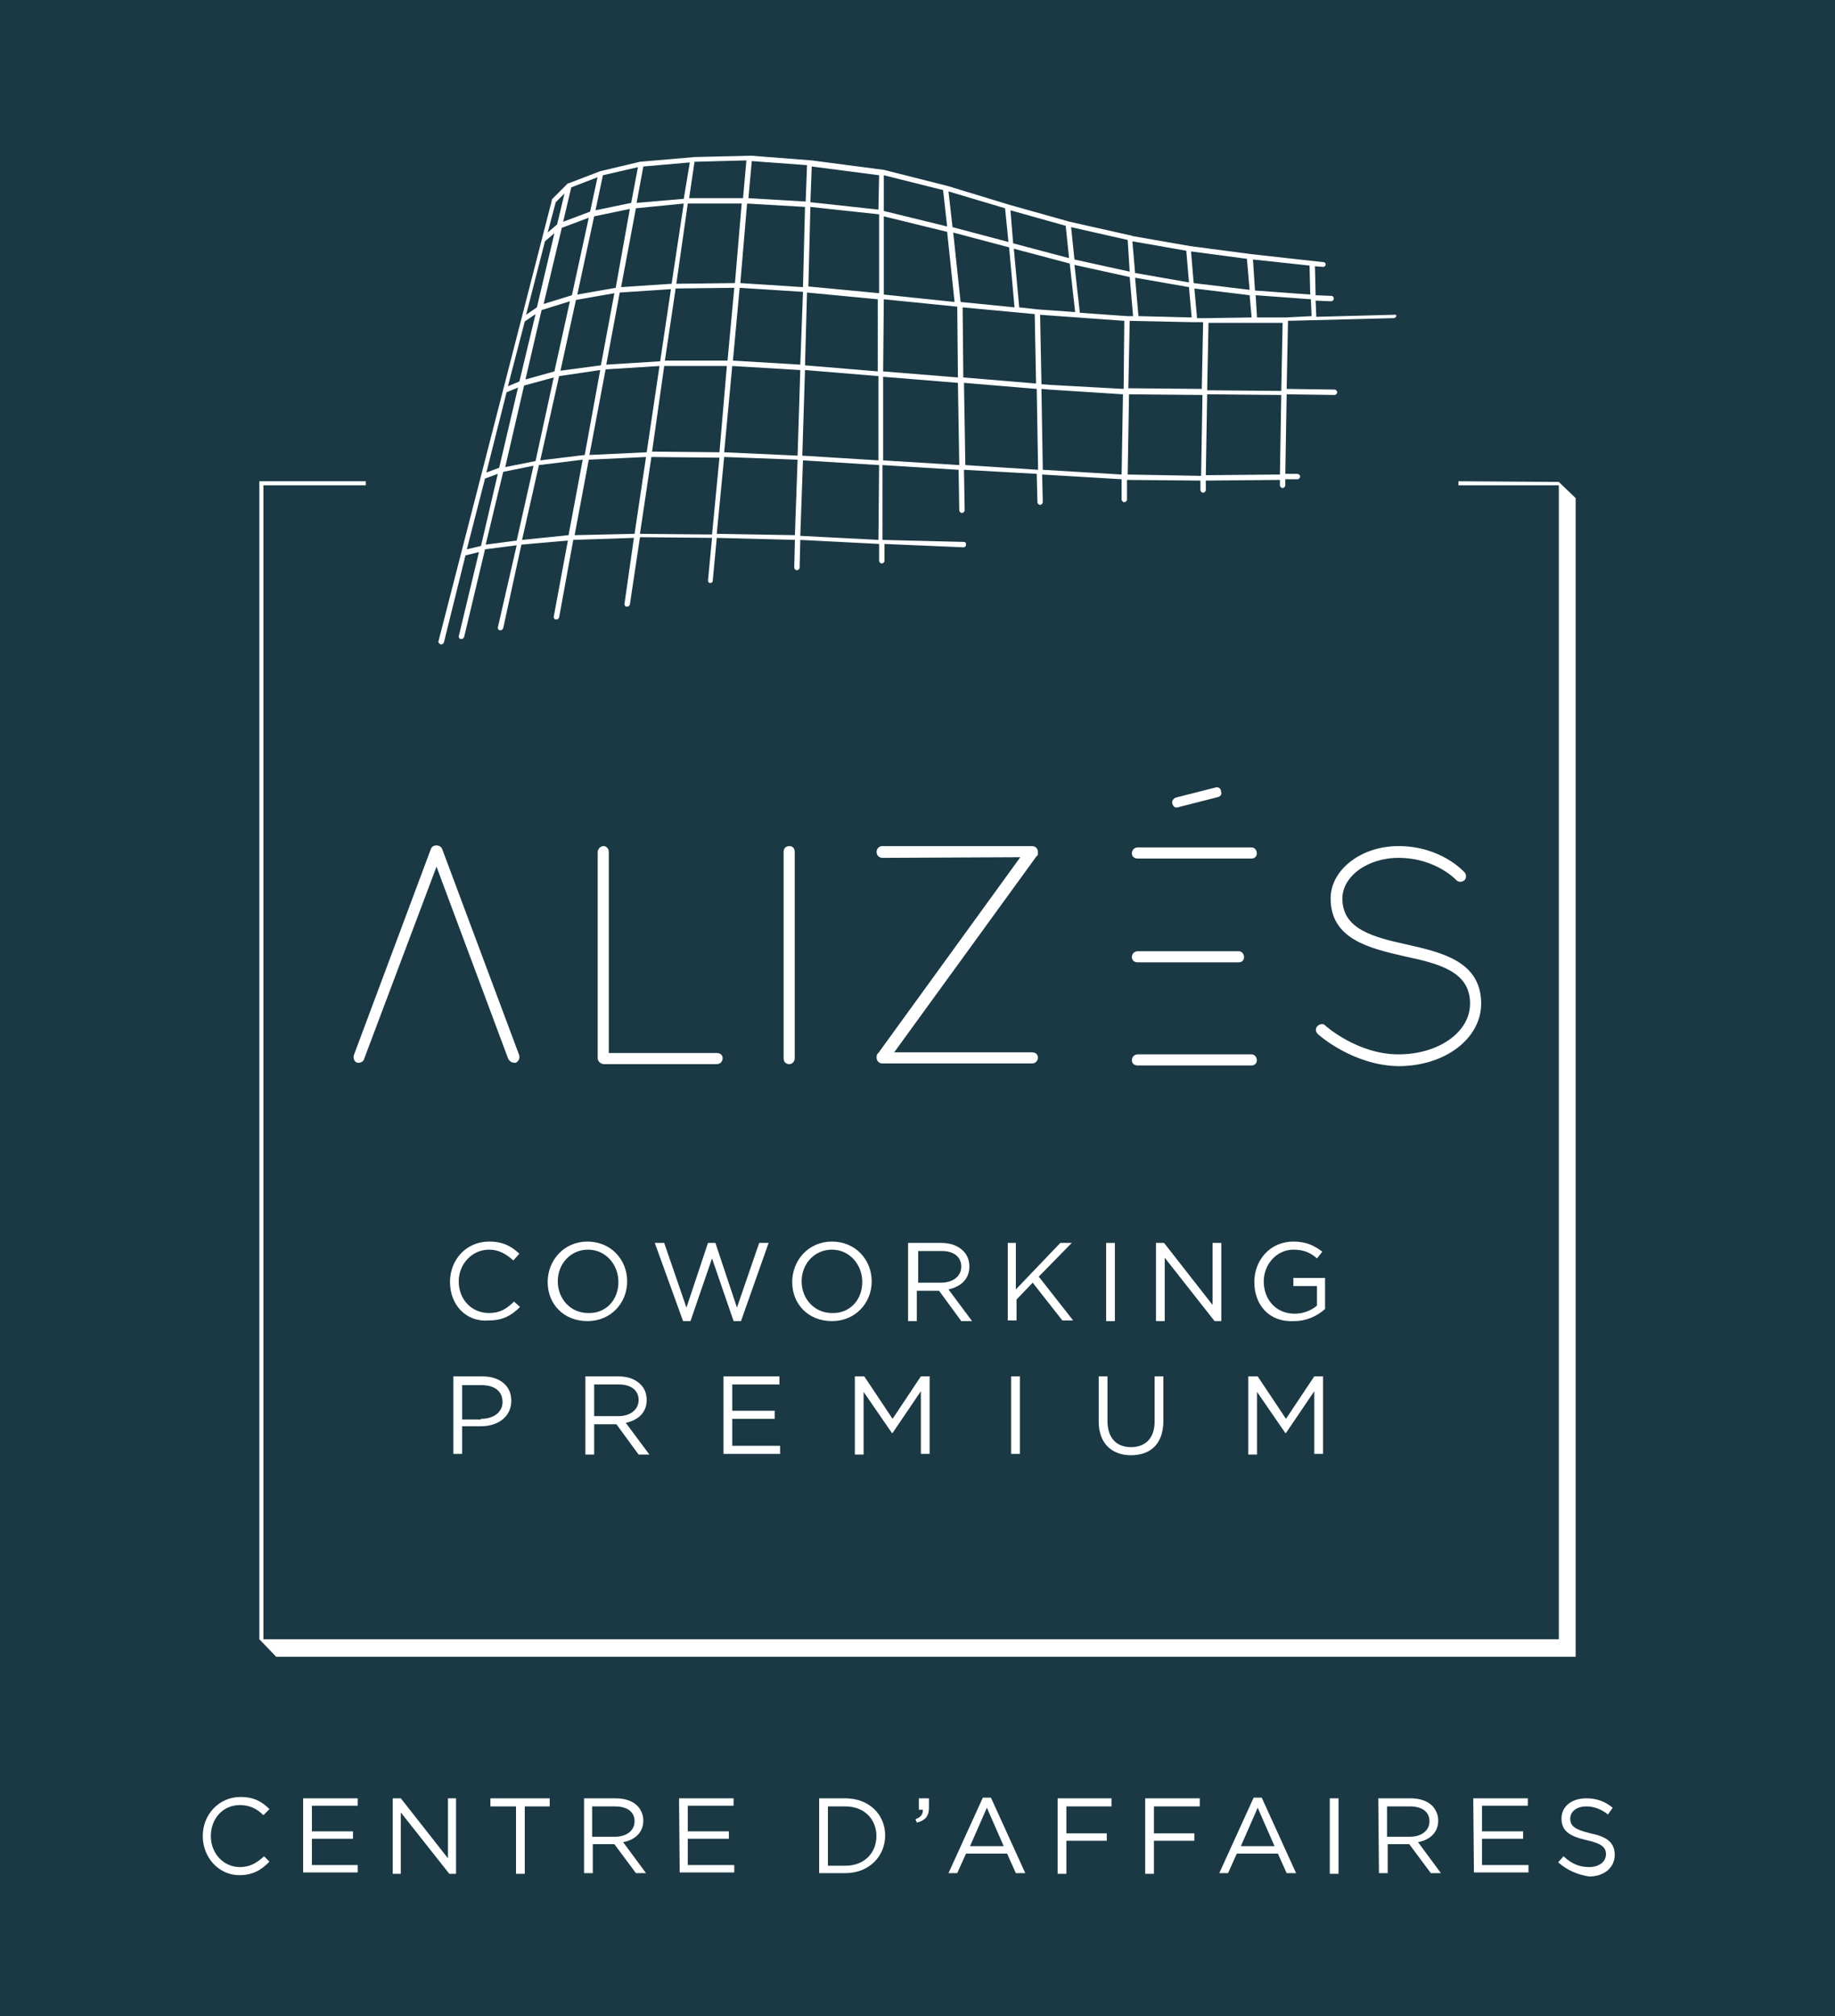
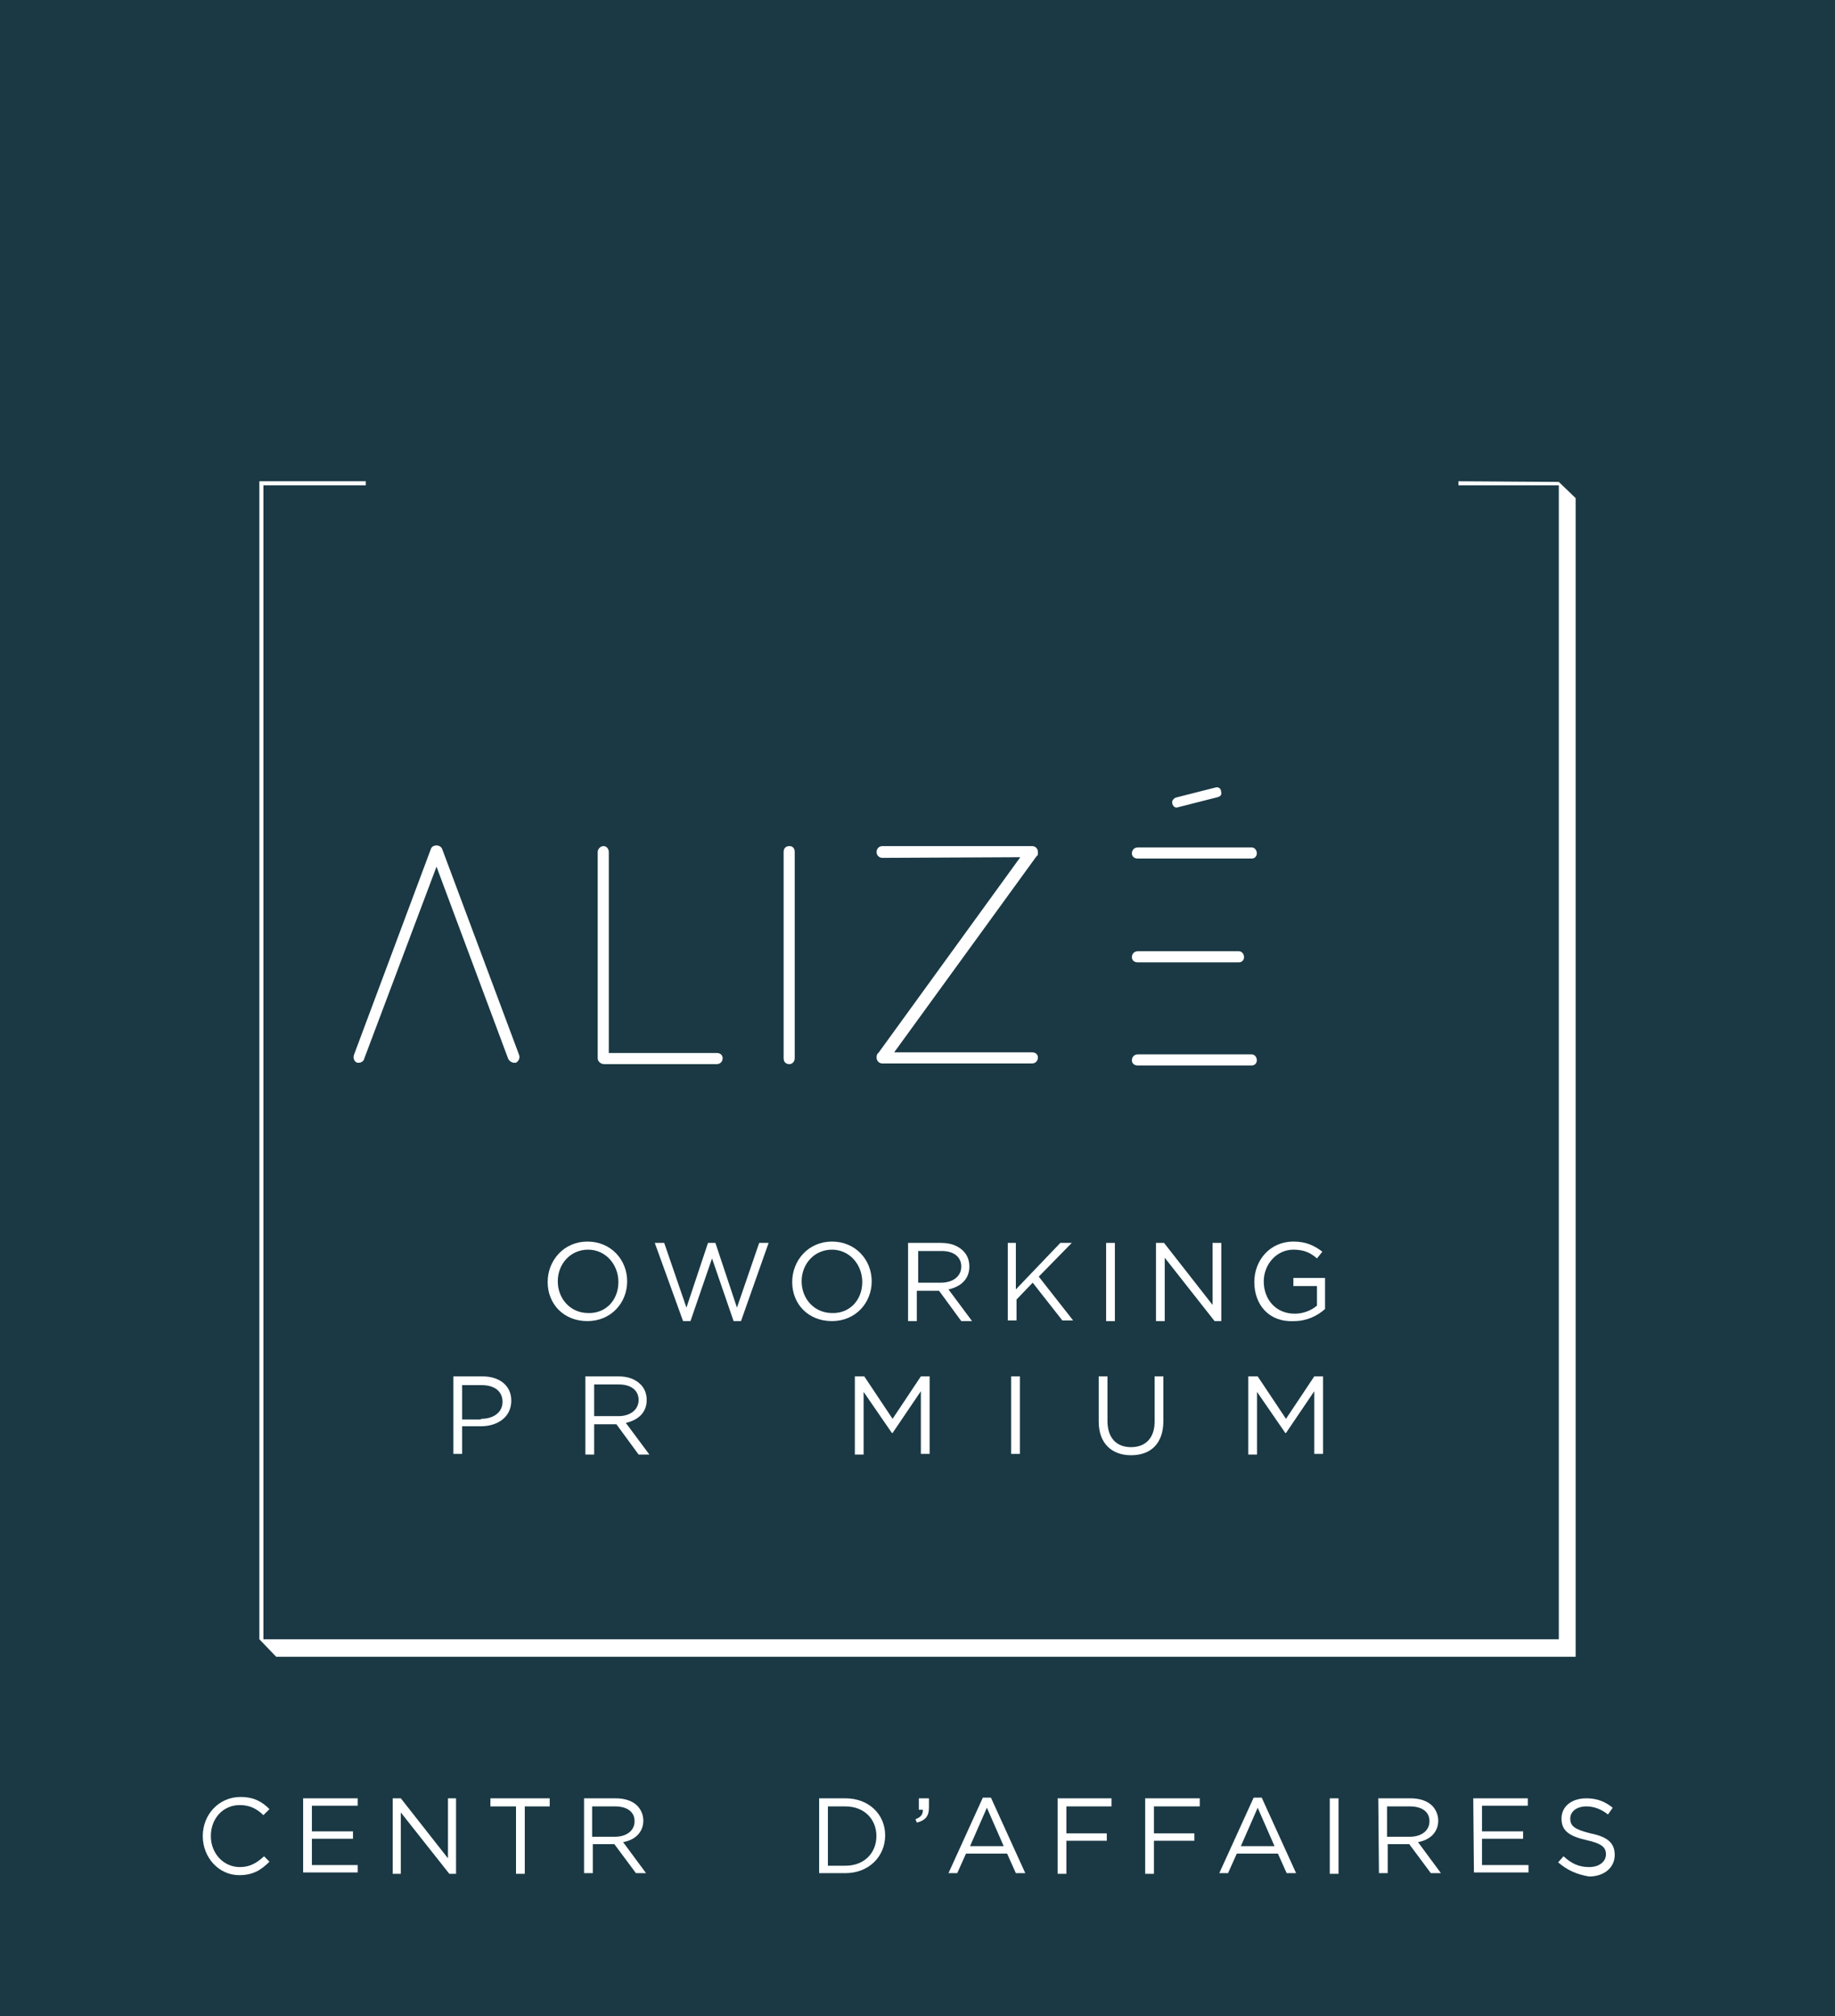
<svg xmlns="http://www.w3.org/2000/svg" version="1.1" id="Calque_1" x="0px" y="0px" viewBox="0 0 272.4 299.1" style="enable-background:new 0 0 272.4 299.1;" xml:space="preserve">
  <style type="text/css">
	.st0{fill:#1A3944;}
	.st1{fill:#FFFFFF;}
	.st2{fill:none;stroke:#FFFFFF;stroke-width:0.443;stroke-linecap:round;stroke-linejoin:round;stroke-miterlimit:10;}
	.st3{fill:#FFFFFF;stroke:#FFFFFF;stroke-width:0.547;stroke-miterlimit:10;}
</style>
  <g>
    <g>
      <rect x="-0.1" y="0" class="st0" width="272.5" height="299.6" />
    </g>
  </g>
  <g>
-     <path class="st1" d="M66.8,190.2L66.8,190.2c0-3.3,2.4-6,5.8-6c2.1,0,3.3,0.7,4.5,1.8l-0.9,1c-1-0.9-2.1-1.6-3.6-1.6   c-2.5,0-4.5,2.1-4.5,4.7l0,0c0,2.7,1.9,4.7,4.5,4.7c1.6,0,2.6-0.6,3.7-1.7l0.9,0.8c-1.2,1.2-2.5,2-4.6,2   C69.2,196.2,66.8,193.6,66.8,190.2z" />
    <path class="st1" d="M81.3,190.2L81.3,190.2c0-3.2,2.4-6,5.9-6s5.9,2.7,5.9,5.9l0,0c0,3.2-2.4,5.9-5.9,5.9S81.3,193.5,81.3,190.2z    M91.8,190.2L91.8,190.2c0-2.6-1.9-4.8-4.5-4.8c-2.6,0-4.5,2.1-4.5,4.7l0,0c0,2.6,1.9,4.7,4.5,4.7   C89.9,194.9,91.8,192.9,91.8,190.2z" />
    <path class="st1" d="M97.2,184.4h1.4l3.3,9.6l3.2-9.6h1.1l3.2,9.6l3.3-9.6h1.4l-4.1,11.6h-1.1l-3.2-9.3l-3.2,9.3h-1.1L97.2,184.4z" />
    <path class="st1" d="M117.6,190.2L117.6,190.2c0-3.2,2.4-6,5.9-6s5.9,2.7,5.9,5.9l0,0c0,3.2-2.4,5.9-5.9,5.9   S117.6,193.5,117.6,190.2z M128,190.2L128,190.2c0-2.6-1.9-4.8-4.5-4.8c-2.6,0-4.5,2.1-4.5,4.7l0,0c0,2.6,1.9,4.7,4.5,4.7   C126.1,194.9,128,192.9,128,190.2z" />
    <path class="st1" d="M134.8,184.4h4.9c1.4,0,2.5,0.4,3.3,1.2c0.6,0.6,0.9,1.4,0.9,2.3l0,0c0,1.9-1.3,3-3.1,3.4l3.5,4.7h-1.6   l-3.3-4.5h-3.3v4.5h-1.3L134.8,184.4L134.8,184.4z M139.7,190.3c1.7,0,3-0.9,3-2.4l0,0c0-1.4-1.1-2.3-2.9-2.3h-3.5v4.7H139.7z" />
    <path class="st1" d="M149.5,184.4h1.3v6.9l6.6-6.9h1.7l-4.9,5l5.1,6.5h-1.6l-4.4-5.6l-2.4,2.5v3.1h-1.3v-11.5H149.5z" />
    <path class="st1" d="M164.2,184.4h1.3V196h-1.3V184.4z" />
    <path class="st1" d="M171.6,184.4h1.2l7.2,9.2v-9.2h1.3V196h-1l-7.4-9.4v9.4h-1.3V184.4z" />
    <path class="st1" d="M186.2,190.2L186.2,190.2c0-3.2,2.3-6,5.8-6c1.9,0,3.1,0.6,4.3,1.5l-0.8,1c-0.9-0.8-1.9-1.3-3.5-1.3   c-2.5,0-4.4,2.2-4.4,4.7l0,0c0,2.7,1.8,4.8,4.6,4.8c1.3,0,2.5-0.5,3.3-1.2v-2.9h-3.5v-1.2h4.7v4.6c-1.1,1-2.7,1.8-4.6,1.8   C188.4,196.2,186.2,193.6,186.2,190.2z" />
    <path class="st1" d="M67.3,204.2h4.3c2.6,0,4.3,1.4,4.3,3.6l0,0c0,2.5-2.1,3.8-4.5,3.8h-2.8v4.1h-1.3V204.2z M71.4,210.5   c1.9,0,3.2-1,3.2-2.5l0,0c0-1.6-1.2-2.5-3.1-2.5h-2.9v5.1h2.8V210.5z" />
    <path class="st1" d="M86.9,204.2h4.9c1.4,0,2.5,0.4,3.3,1.2c0.6,0.6,0.9,1.4,0.9,2.3l0,0c0,1.9-1.3,3-3.1,3.4l3.5,4.7h-1.6   l-3.3-4.5h-3.3v4.5h-1.3V204.2z M91.8,210.1c1.7,0,3-0.9,3-2.4l0,0c0-1.4-1.1-2.3-2.9-2.3h-3.7v4.7H91.8z" />
-     <path class="st1" d="M107.4,204.2h8.3v1.2h-7v3.9h6.3v1.2h-6.3v4h7.1v1.2h-8.4V204.2z" />
    <path class="st1" d="M127,204.2h1.3l4.2,6.3l4.2-6.3h1.3v11.5h-1.3v-9.3l-4.2,6.2h-0.1l-4.2-6.1v9.3h-1.3v-11.6L127,204.2   L127,204.2z" />
    <path class="st1" d="M150.1,204.2h1.3v11.5h-1.3V204.2z" />
    <path class="st1" d="M163.1,210.9v-6.7h1.3v6.6c0,2.5,1.3,3.9,3.5,3.9c2.1,0,3.5-1.3,3.5-3.8v-6.7h1.3v6.6c0,3.4-1.9,5.1-4.8,5.1   C165.1,215.9,163.1,214.2,163.1,210.9z" />
    <path class="st1" d="M185.4,204.2h1.3l4.2,6.3l4.2-6.3h1.3v11.5h-1.3v-9.3l-4.2,6.2h-0.1l-4.2-6.1v9.3h-1.3v-11.6L185.4,204.2   L185.4,204.2z" />
  </g>
  <g>
    <path class="st1" d="M30.1,272.4L30.1,272.4c0-3.2,2.4-5.8,5.6-5.8c2,0,3.2,0.7,4.3,1.8l-0.9,0.9c-0.9-0.9-2-1.5-3.5-1.5   c-2.5,0-4.3,2-4.3,4.6l0,0c0,2.6,1.9,4.6,4.3,4.6c1.5,0,2.5-0.6,3.6-1.6l0.8,0.8c-1.2,1.2-2.4,2-4.5,2   C32.5,278.2,30.1,275.6,30.1,272.4z" />
    <path class="st1" d="M45,266.8h8.1v1.1h-6.8v3.8h6.1v1.1h-6.1v3.9h6.8v1.1H45V266.8z" />
    <path class="st1" d="M58.3,266.8h1.2l7,8.9v-8.9h1.2V278h-1l-7.2-9.1v9.1h-1.2C58.3,278,58.3,266.8,58.3,266.8z" />
    <path class="st1" d="M76.5,268h-3.7v-1.2h8.8v1.2h-3.7v10h-1.3v-10H76.5z" />
    <path class="st1" d="M86.6,266.8h4.8c1.4,0,2.5,0.4,3.2,1.1c0.5,0.5,0.9,1.3,0.9,2.2l0,0c0,1.8-1.3,2.9-3,3.2l3.4,4.6h-1.5   l-3.2-4.3H88v4.3h-1.3v-11.1L86.6,266.8L86.6,266.8z M91.3,272.5c1.7,0,2.9-0.9,2.9-2.3l0,0c0-1.4-1.1-2.2-2.9-2.2h-3.4v4.5H91.3z" />
-     <path class="st1" d="M100.8,266.8h8.1v1.1h-6.8v3.8h6.1v1.1h-6.1v3.9h6.9v1.1h-8.1L100.8,266.8L100.8,266.8z" />
    <path class="st1" d="M121.6,266.8h3.9c3.5,0,5.9,2.4,5.9,5.5l0,0c0,3.1-2.4,5.6-5.9,5.6h-3.9C121.6,277.9,121.6,266.8,121.6,266.8z    M125.5,276.8c2.8,0,4.6-1.9,4.6-4.4l0,0c0-2.5-1.8-4.4-4.6-4.4h-2.6v8.8H125.5z" />
    <path class="st1" d="M135.9,269.9c0.8-0.3,1.1-0.7,1.1-1.4h-0.6v-1.7h1.5v1.4c0,1.3-0.6,1.9-1.8,2.2L135.9,269.9z" />
    <path class="st1" d="M145.9,266.7h1.2l5.1,11.2h-1.4l-1.3-2.9h-6.1l-1.3,2.9h-1.3L145.9,266.7z M149,273.9l-2.5-5.7l-2.5,5.7H149z" />
    <path class="st1" d="M157,266.8h8v1.2h-6.7v4h6v1.1h-6v4.9H157V266.8z" />
    <path class="st1" d="M170.1,266.8h8v1.2h-6.8v4h6v1.1h-6v4.9H170v-11.2H170.1z" />
    <path class="st1" d="M186.1,266.7h1.2l5.1,11.2h-1.4l-1.3-2.9h-6.1l-1.3,2.9H181L186.1,266.7z M189.2,273.9l-2.5-5.7l-2.5,5.7   H189.2z" />
    <path class="st1" d="M197.4,266.8h1.3V278h-1.3V266.8z" />
    <path class="st1" d="M204.6,266.8h4.8c1.4,0,2.5,0.4,3.2,1.1c0.5,0.5,0.9,1.3,0.9,2.2l0,0c0,1.8-1.3,2.9-3,3.2l3.4,4.6h-1.5   l-3.2-4.3H206v4.3h-1.3L204.6,266.8L204.6,266.8z M209.3,272.5c1.7,0,2.9-0.9,2.9-2.3l0,0c0-1.4-1.1-2.2-2.9-2.2h-3.4v4.5H209.3z" />
    <path class="st1" d="M218.7,266.8h8.1v1.1H220v3.8h6.1v1.1H220v3.9h6.9v1.1h-8.1L218.7,266.8L218.7,266.8z" />
    <path class="st1" d="M231.3,276.3l0.8-0.9c1.2,1.1,2.3,1.6,3.8,1.6s2.5-0.8,2.5-1.9l0,0c0-1-0.6-1.6-2.9-2.1   c-2.6-0.6-3.7-1.4-3.7-3.2l0,0c0-1.8,1.5-3,3.7-3c1.6,0,2.8,0.5,3.9,1.4l-0.7,1c-1-0.8-2.1-1.2-3.2-1.2c-1.5,0-2.4,0.8-2.4,1.8l0,0   c0,1.1,0.6,1.6,3,2.2c2.5,0.5,3.6,1.4,3.6,3.2l0,0c0,1.9-1.6,3.2-3.8,3.2C234.1,278.1,232.7,277.5,231.3,276.3z" />
  </g>
  <polygon class="st1" points="231.4,71.5 231.4,71.5 231.4,71.5 216.5,71.4 216.5,72 231.4,72 231.4,243.2 39.1,243.2 39.1,72   54.3,72 54.3,71.4 38.5,71.4 38.5,243.2 41,245.8 233.9,245.8 233.9,73.9 " />
  <path class="st2" d="M136.1,60.9" />
  <path class="st2" d="M136.1,74.9" />
  <path class="st2" d="M136.1,91" />
  <path class="st2" d="M136.1,46.1" />
  <g>
    <g>
      <path class="st3" d="M89.7,157.6L89.7,157.6c-0.4,0-0.7-0.3-0.7-0.6v-30.6c0-0.3,0.3-0.6,0.6-0.6c0.3,0,0.5,0.3,0.5,0.6v30.1h16.3    c0.4,0,0.6,0.2,0.6,0.5s-0.2,0.6-0.6,0.6H89.7z" />
      <path class="st3" d="M116.6,126.4c0-0.4,0.2-0.6,0.6-0.6c0.3,0,0.5,0.2,0.5,0.6V157c0,0.4-0.3,0.6-0.5,0.6c-0.4,0-0.6-0.2-0.6-0.6    V126.4z" />
      <path class="st3" d="M131,127c-0.4,0-0.6-0.3-0.6-0.6c0-0.3,0.2-0.6,0.6-0.6h22.2c0.4,0,0.6,0.3,0.6,0.6c0,0.1,0,0.2,0,0.2v0.1    c0,0.1-0.1,0.1-0.1,0.1l-21.5,29.6h21c0.4,0,0.6,0.2,0.6,0.5s-0.2,0.6-0.6,0.6H131l0,0c-0.4,0-0.6-0.3-0.6-0.6    c0-0.2,0-0.4,0.2-0.5l21.4-29.5L131,127L131,127z" />
-       <path class="st3" d="M195.8,153.2c-0.2-0.2-0.3-0.6,0-0.8c0.2-0.2,0.6-0.3,0.8,0c0,0,4.8,4.3,11,4.3c6.1,0,10.9-3.4,10.9-7.8    c0-5-4.8-6.2-10-7.3c-5.2-1.2-10.7-2.5-10.7-8.3c0-4.1,4.4-7.5,9.8-7.5c6.2,0,9.5,3.7,9.6,3.8c0.2,0.2,0.2,0.6,0,0.8    c-0.3,0.2-0.6,0.2-0.8,0c0,0-3.1-3.4-8.8-3.4c-4.8,0-8.6,2.9-8.6,6.3c0,4.8,4.8,6,9.8,7.1c5.3,1.2,10.8,2.5,10.8,8.5    c0,5-5.2,9-12,9C201,157.8,196,153.4,195.8,153.2z" />
    </g>
    <g>
      <path class="st3" d="M64.8,127.8l-11,29.2c0,0.2-0.3,0.4-0.5,0.4c0,0-0.1,0-0.2,0c-0.3-0.1-0.4-0.5-0.3-0.8l11.4-30.5    c0.1-0.3,0.3-0.4,0.6-0.4c0.2,0,0.5,0.1,0.6,0.4l11.4,30.5c0.1,0.3,0,0.6-0.3,0.8c-0.1,0-0.1,0-0.2,0c-0.2,0-0.5-0.2-0.6-0.4    L64.8,127.8z" />
    </g>
    <g>
      <path class="st3" d="M174.3,119.2c-0.1-0.3,0.1-0.5,0.3-0.6l5.9-1.5c0.3-0.1,0.5,0.1,0.5,0.4c0.1,0.3,0,0.4-0.3,0.5l-5.9,1.5    C174.6,119.6,174.4,119.5,174.3,119.2z" />
    </g>
    <g>
      <path class="st3" d="M168.3,126.6c0-0.3,0.2-0.6,0.6-0.6h16.9c0.3,0,0.5,0.3,0.5,0.6c0,0.3-0.2,0.5-0.5,0.5h-16.9    C168.5,127.1,168.3,126.9,168.3,126.6z" />
    </g>
    <g>
      <path class="st3" d="M168.3,157.3c0-0.3,0.2-0.6,0.6-0.6h16.9c0.3,0,0.5,0.3,0.5,0.6s-0.2,0.5-0.5,0.5h-16.9    C168.5,157.8,168.3,157.6,168.3,157.3z" />
    </g>
    <g>
      <path class="st3" d="M168.3,142c0-0.3,0.2-0.6,0.6-0.6h15c0.3,0,0.5,0.3,0.5,0.6s-0.2,0.5-0.5,0.5h-15    C168.5,142.5,168.3,142.3,168.3,142z" />
    </g>
  </g>
-   <path class="st1" d="M206.9,46.7L195.4,47l-0.1-2.4l2.3,0.1l0,0c0.2,0,0.4-0.2,0.4-0.4c0-0.2-0.1-0.4-0.4-0.4l-2.3-0.1l-0.1-4.3  l1.2,0.1l0,0c0.2,0,0.3-0.1,0.4-0.3c0-0.2-0.1-0.4-0.3-0.4l-10.8-1.2l-9.1-1.2l-8.6-1.5c-0.1-0.1-0.2-0.1-0.2-0.1s0,0-0.1,0l-8.9-2  l-8.9-2.5l-9.2-2.8l-9.5-2.4l-10.7-1.4l-9-0.7l-8.4,0.2L95,24l-5.9,1.4l-4.7,1.8l0,0c0,0,0,0-0.1,0l0,0L82,29.5  c-0.1,0.1-0.1,0.2-0.1,0.3l-4.5,17.5l0,0L65.1,95.1c-0.1,0.2,0.1,0.4,0.3,0.5h0.1c0.2,0,0.3-0.1,0.4-0.3l3.2-12.9l2-0.5l-3,12.5  c0,0.2,0.1,0.4,0.3,0.4h0.1c0.2,0,0.3-0.1,0.4-0.3L72,81.5l4.7-0.6l-2.8,12.2c0,0.2,0.1,0.4,0.3,0.4h0.1c0.2,0,0.3-0.1,0.4-0.3  l2.7-12.4l6.9-0.6l-2.1,11.3c0,0.2,0.1,0.4,0.3,0.4c0,0,0,0,0.1,0c0.2,0,0.3-0.1,0.4-0.3l2.1-11.5l9-0.3l-1.4,9.8  c0,0.2,0.1,0.4,0.3,0.4c0,0,0,0,0.1,0c0.2,0,0.3-0.1,0.4-0.3l1.5-10l10.7,0.1l-0.6,6.3c0,0.2,0.1,0.4,0.3,0.4l0,0  c0.2,0,0.4-0.1,0.4-0.3l0.6-6.4l11.6,0.3l-0.1,4.1c0,0.2,0.2,0.4,0.4,0.4l0,0c0.2,0,0.4-0.2,0.4-0.4l0.1-4.1l11.7,0.6v2.5  c0,0.2,0.2,0.4,0.4,0.4l0,0c0.2,0,0.4-0.2,0.4-0.4v-2.5l11.7,0.5c0.2,0,0.4-0.1,0.4-0.4s-0.1-0.4-0.4-0.4l-12-0.3V69l11.3,0.7l0.1,6  c0,0.2,0.2,0.4,0.4,0.4l0,0c0.2,0,0.4-0.2,0.4-0.4l-0.1-6l10.8,0.6l0.1,4.2c0,0.2,0.2,0.4,0.4,0.4l0,0c0.2,0,0.4-0.2,0.4-0.4  l-0.1-4.1l11.8,0.7v3c0,0.2,0.2,0.4,0.4,0.4l0,0c0.2,0,0.4-0.2,0.4-0.4v-2.9l10.9,0.1v1.4c0,0.2,0.2,0.4,0.4,0.4l0,0  c0.2,0,0.4-0.2,0.4-0.4v-1.4l11-0.1V72c0,0.2,0.2,0.4,0.4,0.4l0,0c0.2,0,0.4-0.2,0.4-0.4v-0.9h1.8c0.2,0,0.4-0.2,0.4-0.4  c0-0.2-0.1-0.3-0.4-0.4h-1.8l0.2-11.8l7.1,0.1l0,0c0.2,0,0.4-0.2,0.4-0.4c0-0.2-0.2-0.4-0.4-0.4l-7.1-0.1l0.2-10.1l15.7-0.4  c0.2,0,0.4-0.2,0.4-0.4C207.3,46.8,207.1,46.6,206.9,46.7z M82.5,30l1.3-1.3l-1.1,4.6l-1.4,1.2L82.5,30z M88.7,26.3l-1.1,5.1l-4,1.5  l1.2-5.1L88.7,26.3z M94.7,24.8l-1,5.3l-5.3,1.1l1.1-5.2L94.7,24.8z M185.5,43l-8.3-1l-0.4-4.7l8.3,1.1L185.5,43z M179,47.2  L179,47.2L179,47.2h-1.3l-0.4-4.4l8.2,1l0.3,3.3L179,47.2z M167.3,46.9l-7-0.5l-0.8-7.1l8.2,1.8l0.5,5.8H167.3z M154,45.9l-2.7-0.3  l-0.8-8.7l8.3,2.2l0.8,7.2L154,45.9z M118.8,54.1l-10-0.6l1-10.8l9.4,0.6L118.8,54.1z M83.4,33.8l4-1.5l-2.5,11.5l-4.2,1.3  L83.4,33.8z M110.9,30.2l8.6,0.5l-0.3,11.9l-9.3-0.6L110.9,30.2z M109.1,42l-8.7,0.1l1.7-11.9h8L109.1,42z M99.7,42.1l-7.5,0.5  l2.2-11.7l7.1-0.7L99.7,42.1z M91.4,42.7l-5.7,1l2.5-11.6l5.3-1.1L91.4,42.7z M80.4,46l4.2-1.3l-2.3,10.4L78,56.3L80.4,46z   M85.5,44.5l5.7-1l-2,10.7l-6,0.8L85.5,44.5z M92,43.4l7.6-0.5L98,53.6l-8,0.5L92,43.4z M100.3,42.8l8.7-0.1l-1,10.8h-9.3  L100.3,42.8z M120.3,30.7l10.2,1.1v11.7l-10.5-1L120.3,30.7z M131.2,32.1l9.4,2.3l1.1,10.4l-10.5-1.1V32.1z M142.6,44.8L142.6,44.8  l-1.1-10.3l8.3,2.2l0.8,8.9L142.6,44.8z M169,46.9l-0.5-5.7l8,1.4l0.4,4.5L169,46.9z M176.5,41.9l-8-1.4l-0.4-4.7l8,1.4L176.5,41.9z   M167.7,40.3l-8.2-1.8l-0.5-4.8l8.4,1.9L167.7,40.3z M158.7,38.3l-8.3-2.2l-0.4-4.9l8.2,2.3L158.7,38.3z M149.7,35.9l-8.3-2.2  l-0.6-5.3l8.4,2.5L149.7,35.9z M140.6,33.6l-9.4-2.3v-5.3l8.8,2.2L140.6,33.6z M130.4,31.1L120.3,30l0.2-5.3l10,1.3L130.4,31.1z   M119.6,29.9l-8.5-0.5l0.5-5.5l8.2,0.6L119.6,29.9z M110.3,29.4h-8l0.8-5.4l7.7-0.2L110.3,29.4z M101.5,29.5l-7,0.6l1-5.4l6.9-0.6  L101.5,29.5z M80.9,35.8l1.4-1.2l-2.6,11l-1.6,1.1L80.9,35.8z M77.9,47.7l1.6-1.1l-2.4,10l-1.7,0.7L77.9,47.7z M75.2,58.2l1.7-0.7  l-2.8,11.9l-1.9,0.7L75.2,58.2z M77.8,57.2l4.4-1.2l-2.7,12.4L75,69.3L77.8,57.2z M83,55.8l6.1-0.9l-2.3,12.6l-6.6,0.8L83,55.8z   M89.9,54.8l8-0.5L96,67.1l-8.5,0.4L89.9,54.8z M98.6,54.3h9.3l-1.1,12.8l-10-0.1L98.6,54.3z M108.7,54.3l10.1,0.6l-0.4,12.7  l-10.9-0.5L108.7,54.3z M119.5,54.9l10.9,0.9v12.5l-11.3-0.7L119.5,54.9z M119.5,54.2l0.3-10.8l10.5,1v10.7L119.5,54.2z M131.2,44.4  l10.9,1.1l0.1,10.5l-11.1-0.9L131.2,44.4z M142.9,45.6l10.7,1l0.2,10.3L143,56L142.9,45.6z M154.4,46.7l12.5,0.9l-0.1,10.1  l-10.9-0.6l-1.3-0.1L154.4,46.7z M167.7,47.6l9.5,0.2c0.1,0,0.1,0,0.2,0l0,0h0.1h1.1l-0.2,9.9l-10.9-0.1L167.7,47.6z M179.4,47.9  h6.8l0,0l0,0h4.2L190.2,58l-11-0.1L179.4,47.9z M190.8,47.1h-4.2l-0.2-3.3l8.2,0.6l0.1,2.5L190.8,47.1z M194.5,43.7l-8.2-0.6  l-0.3-4.6l8.4,0.9L194.5,43.7z M69.3,81.5L72,71l1.9-0.7L71.4,81L69.3,81.5z M76.7,80.2l-4.6,0.6L74.7,70l4.5-0.9L76.7,80.2  L76.7,80.2z M77.5,80.1L80,69l6.5-0.8l-2.1,11.2L77.5,80.1z M85.3,79.4l2.1-11.2l8.5-0.4l-1.7,11.4L85.3,79.4z M95,79.2l1.7-11.4  l10.1,0.1l-1.1,11.4L95,79.2z M106.4,79.2l1.1-11.4l10.9,0.4L118,79.4L106.4,79.2z M130.4,80.1l-11.6-0.6l0.4-11.2l11.3,0.7  L130.4,80.1z M131.1,68.3V55.9l11.1,0.9l0.2,12.2L131.1,68.3z M143.3,69l-0.2-12.2l10.8,0.9l0.2,12L143.3,69z M154.8,69.7l-0.2-12  l1.2,0.1l10.9,0.7l-0.2,11.9L154.8,69.7z M167.4,70.4l0.2-11.9l10.9,0.1l-0.2,12L167.4,70.4z M179,70.5l0.2-12l11,0.1L190,70.4  L179,70.5z" />
</svg>